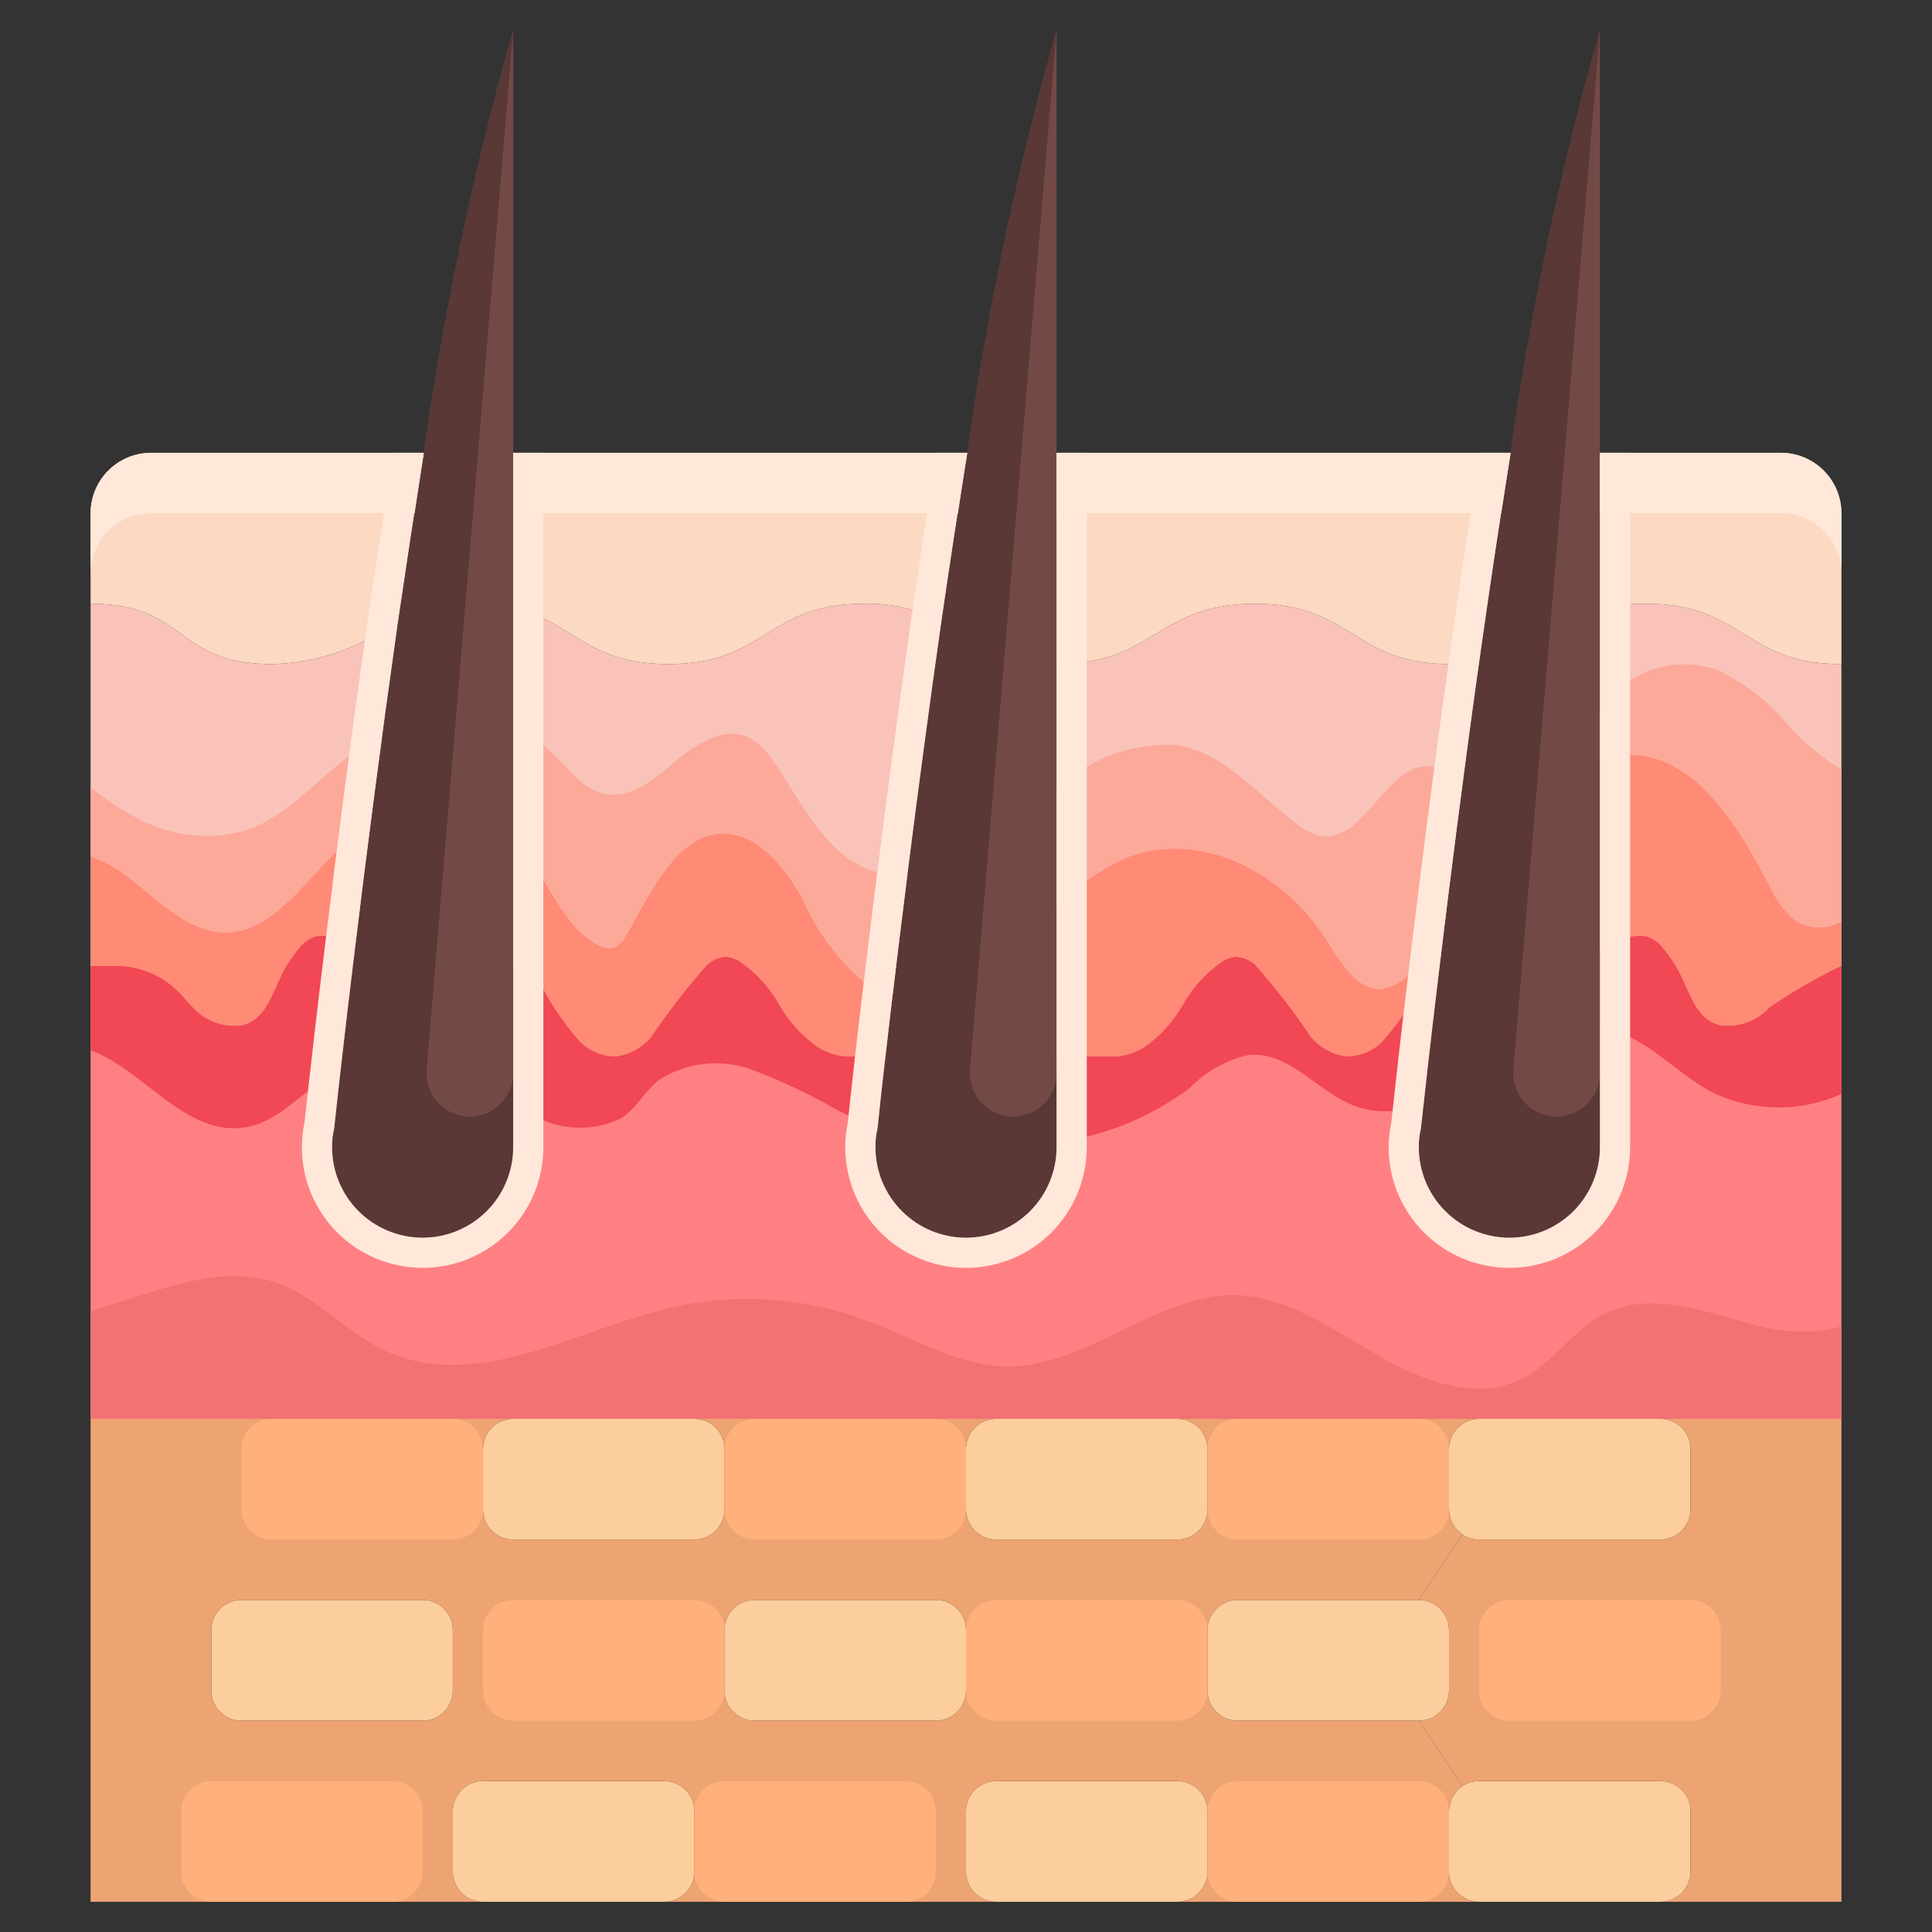
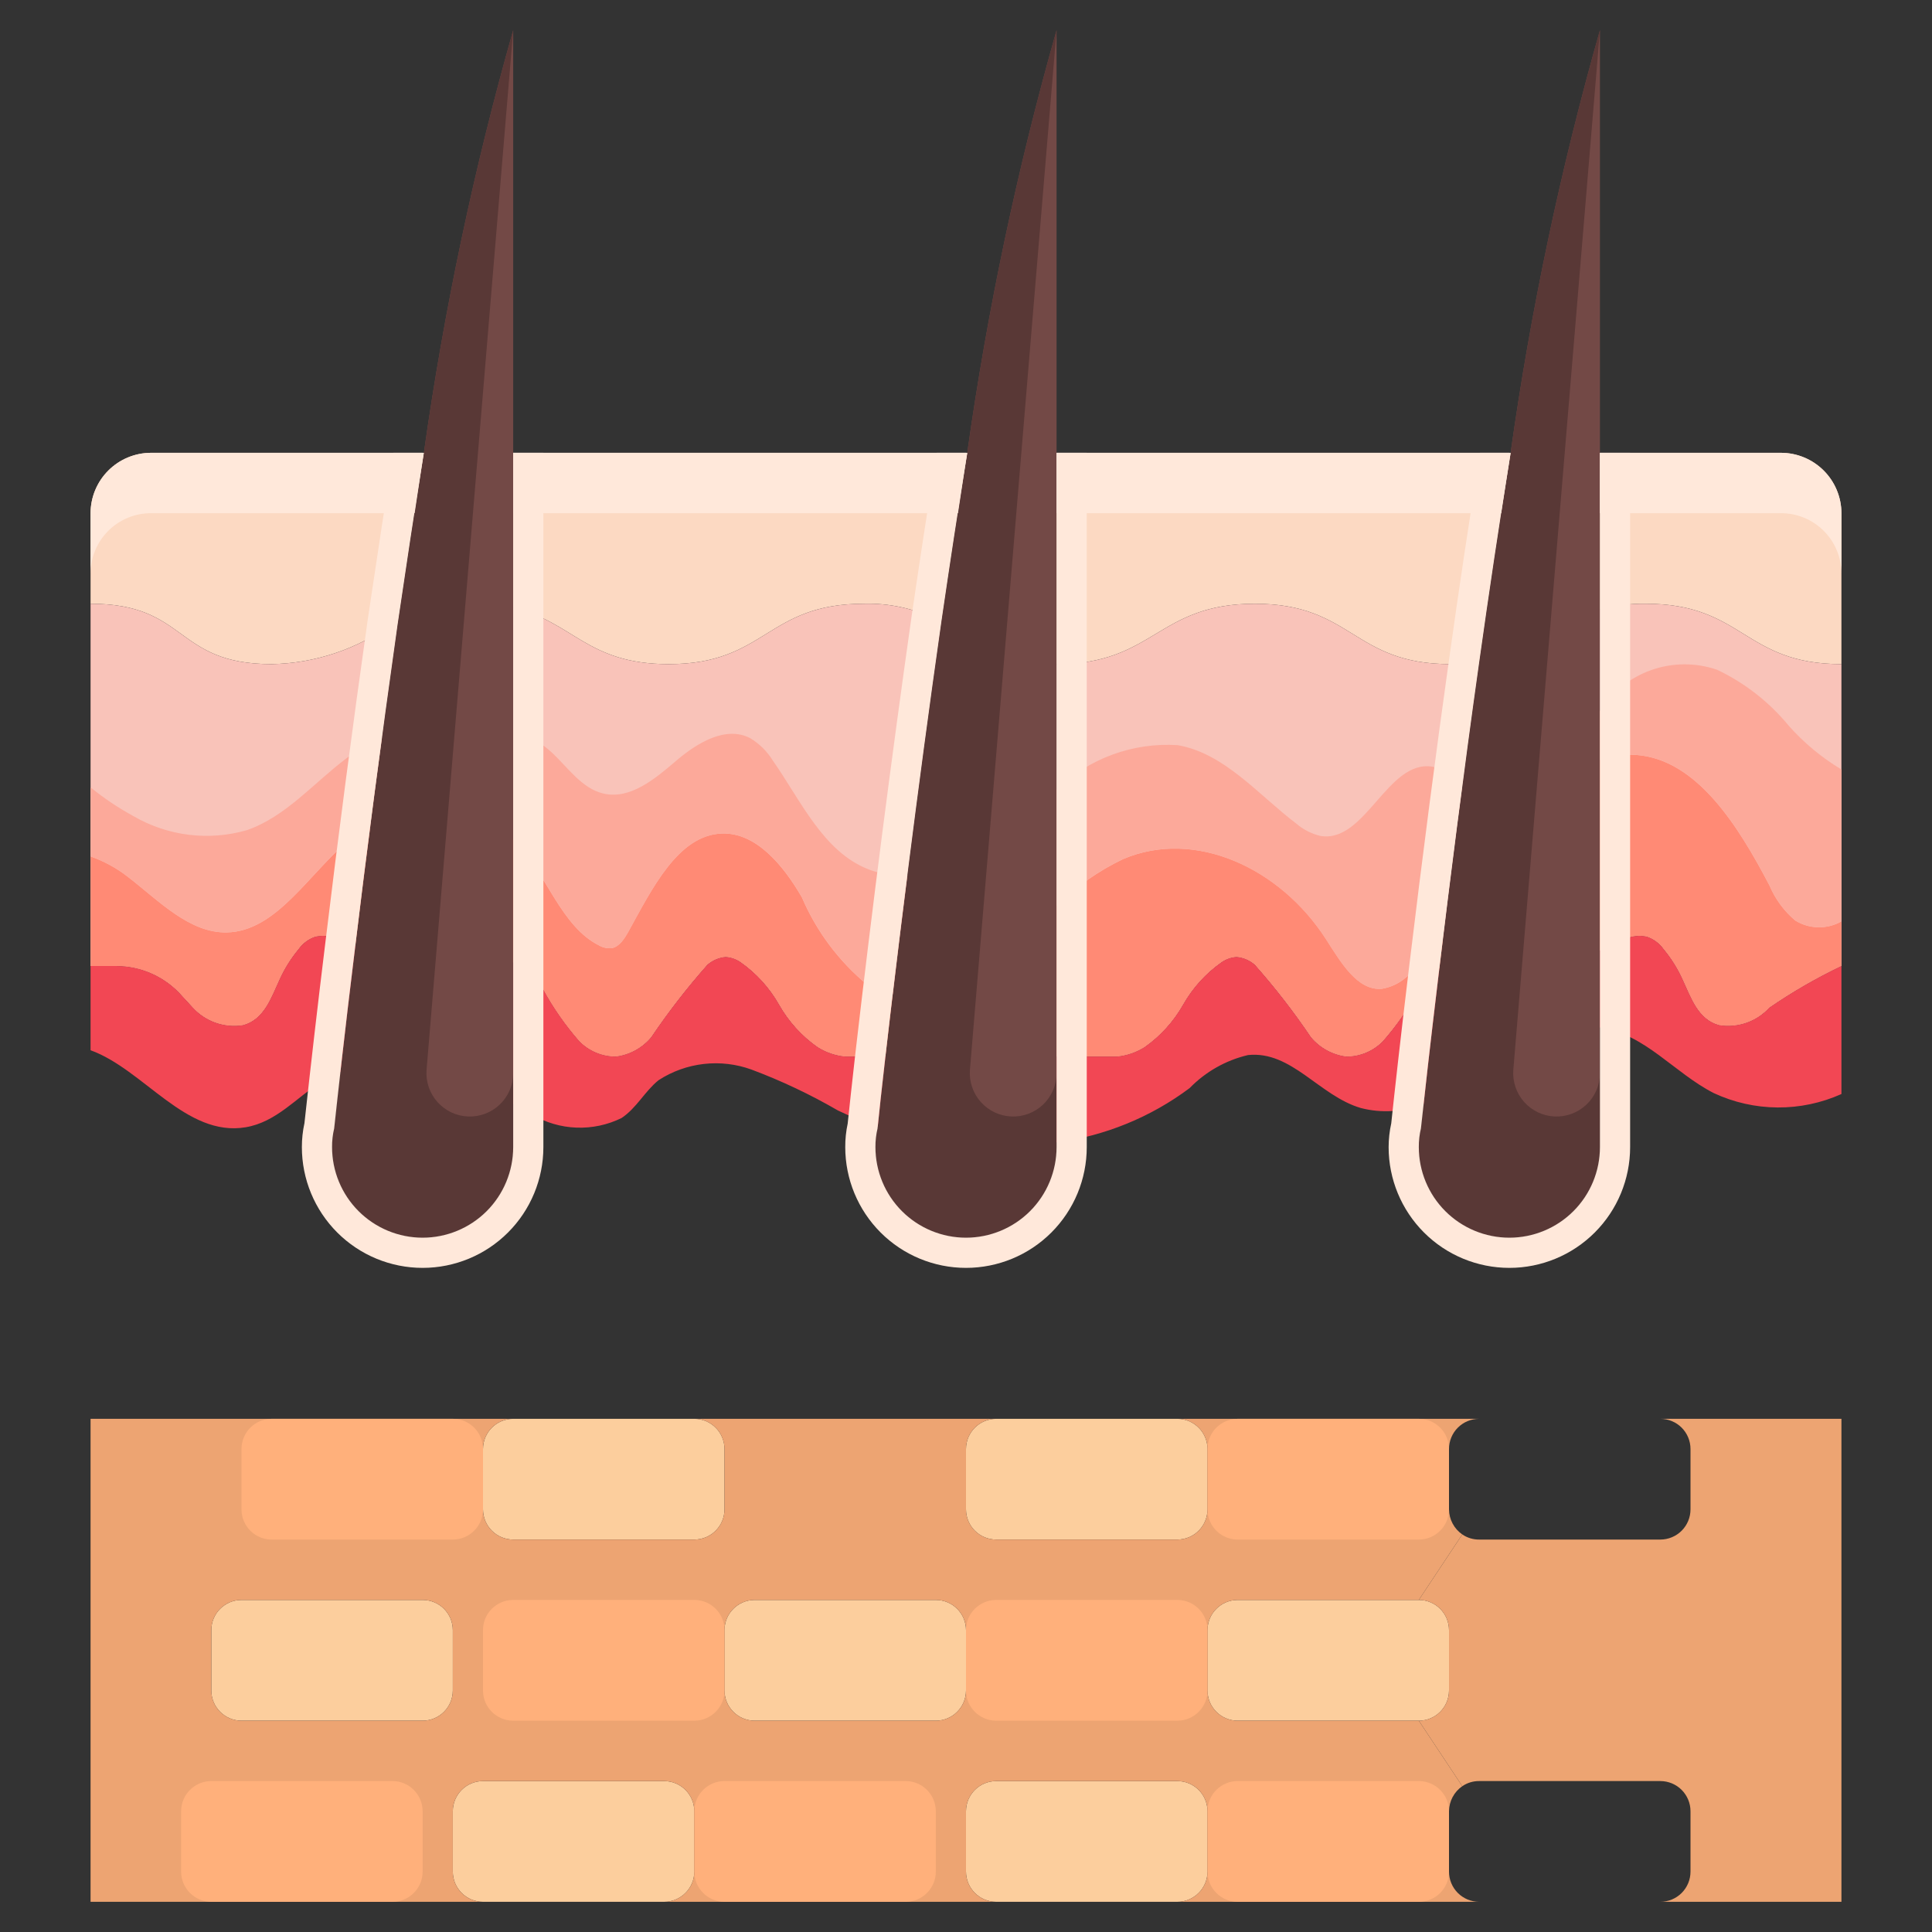
<svg xmlns="http://www.w3.org/2000/svg" width="512" height="512" viewBox="0 0 512 512" fill="none">
  <rect x="0" y="0" width="512" height="512" fill="#333333" stroke="none" />
  <path d="M184 376H136C131.582 376 128 379.582 128 384V400C128 404.418 131.582 408 136 408H184C188.418 408 192 404.418 192 400V384C192 379.582 188.418 376 184 376Z" fill="#FCCE9D" />
  <path d="M112 424H64C59.582 424 56 427.582 56 432V448C56 452.418 59.582 456 64 456H112C116.418 456 120 452.418 120 448V432C120 427.582 116.418 424 112 424Z" fill="#FCCE9D" />
  <path d="M176 472H128C123.582 472 120 475.582 120 480V496C120 500.418 123.582 504 128 504H176C180.418 504 184 500.418 184 496V480C184 475.582 180.418 472 176 472Z" fill="#FCCE9D" />
  <path d="M248 424H200C195.582 424 192 427.582 192 432V448C192 452.418 195.582 456 200 456H248C252.418 456 256 452.418 256 448V432C256 427.582 252.418 424 248 424Z" fill="#FCCE9D" />
  <path d="M312 376H264C259.582 376 256 379.582 256 384V400C256 404.418 259.582 408 264 408H312C316.418 408 320 404.418 320 400V384C320 379.582 316.418 376 312 376Z" fill="#FCCE9D" />
  <path d="M312 472H264C259.582 472 256 475.582 256 480V496C256 500.418 259.582 504 264 504H312C316.418 504 320 500.418 320 496V480C320 475.582 316.418 472 312 472Z" fill="#FCCE9D" />
  <path d="M376 424H328C323.582 424 320 427.582 320 432V448C320 452.418 323.582 456 328 456H376C380.418 456 384 452.418 384 448V432C384 427.582 380.418 424 376 424Z" fill="#FCCE9D" />
-   <path d="M448 480V496C448 498.122 447.157 500.157 445.657 501.657C444.157 503.157 442.122 504 440 504H392C389.878 504 387.843 503.157 386.343 501.657C384.843 500.157 384 498.122 384 496V480C384.013 478.692 384.339 477.407 384.952 476.252C385.564 475.096 386.445 474.105 387.52 473.36C388.839 472.459 390.403 471.984 392 472H440C442.122 472 444.157 472.843 445.657 474.343C447.157 475.843 448 477.878 448 480ZM448 384V400C448 402.122 447.157 404.157 445.657 405.657C444.157 407.157 442.122 408 440 408H392C390.403 408.016 388.839 407.541 387.52 406.64C386.445 405.895 385.564 404.904 384.952 403.748C384.339 402.593 384.013 401.308 384 400V384C384 381.878 384.843 379.843 386.343 378.343C387.843 376.843 389.878 376 392 376H440C442.122 376 444.157 376.843 445.657 378.343C447.157 379.843 448 381.878 448 384Z" fill="#FCCE9D" />
  <path d="M248 456C250.122 456 252.157 455.157 253.657 453.657C255.157 452.157 256 450.122 256 448V432C256 429.878 255.157 427.843 253.657 426.343C252.157 424.843 250.122 424 248 424H200C197.878 424 195.843 424.843 194.343 426.343C192.843 427.843 192 429.878 192 432V448C192 450.122 192.843 452.157 194.343 453.657C195.843 455.157 197.878 456 200 456H248ZM112 456C114.122 456 116.157 455.157 117.657 453.657C119.157 452.157 120 450.122 120 448V432C120 429.878 119.157 427.843 117.657 426.343C116.157 424.843 114.122 424 112 424H64C61.878 424 59.843 424.843 58.343 426.343C56.843 427.843 56 429.878 56 432V448C56 450.122 56.843 452.157 58.343 453.657C59.843 455.157 61.878 456 64 456H112ZM128 472C125.878 472 123.843 472.843 122.343 474.343C120.843 475.843 120 477.878 120 480V496C120 498.122 120.843 500.157 122.343 501.657C123.843 503.157 125.878 504 128 504H24V376H136C133.878 376 131.843 376.843 130.343 378.343C128.843 379.843 128 381.878 128 384V400C128 402.122 128.843 404.157 130.343 405.657C131.843 407.157 133.878 408 136 408H184C186.122 408 188.157 407.157 189.657 405.657C191.157 404.157 192 402.122 192 400V384C192 381.878 191.157 379.843 189.657 378.343C188.157 376.843 186.122 376 184 376H264C261.878 376 259.843 376.843 258.343 378.343C256.843 379.843 256 381.878 256 384V400C256 402.122 256.843 404.157 258.343 405.657C259.843 407.157 261.878 408 264 408H312C314.122 408 316.157 407.157 317.657 405.657C319.157 404.157 320 402.122 320 400V384C320 381.878 319.157 379.843 317.657 378.343C316.157 376.843 314.122 376 312 376H392C389.878 376 387.843 376.843 386.343 378.343C384.843 379.843 384 381.878 384 384V400C384.013 401.308 384.339 402.593 384.952 403.748C385.564 404.904 386.445 405.895 387.52 406.64L376 424H328C325.878 424 323.843 424.843 322.343 426.343C320.843 427.843 320 429.878 320 432V448C320 450.122 320.843 452.157 322.343 453.657C323.843 455.157 325.878 456 328 456H376L387.52 473.36C386.445 474.105 385.564 475.096 384.952 476.252C384.339 477.407 384.013 478.692 384 480V496C384 498.122 384.843 500.157 386.343 501.657C387.843 503.157 389.878 504 392 504H312C314.122 504 316.157 503.157 317.657 501.657C319.157 500.157 320 498.122 320 496V480C320 477.878 319.157 475.843 317.657 474.343C316.157 472.843 314.122 472 312 472H264C261.878 472 259.843 472.843 258.343 474.343C256.843 475.843 256 477.878 256 480V496C256 498.122 256.843 500.157 258.343 501.657C259.843 503.157 261.878 504 264 504H176C178.122 504 180.157 503.157 181.657 501.657C183.157 500.157 184 498.122 184 496V480C184 477.878 183.157 475.843 181.657 474.343C180.157 472.843 178.122 472 176 472H128Z" fill="#EDA472" />
  <path d="M392 472C390.403 471.984 388.839 472.459 387.52 473.36L376 456C378.122 456 380.157 455.157 381.657 453.657C383.157 452.157 384 450.122 384 448V432C384 429.878 383.157 427.843 381.657 426.343C380.157 424.843 378.122 424 376 424L387.52 406.64C388.839 407.541 390.403 408.016 392 408H440C442.122 408 444.157 407.157 445.657 405.657C447.157 404.157 448 402.122 448 400V384C448 381.878 447.157 379.843 445.657 378.343C444.157 376.843 442.122 376 440 376H488V504H440C442.122 504 444.157 503.157 445.657 501.657C447.157 500.157 448 498.122 448 496V480C448 477.878 447.157 475.843 445.657 474.343C444.157 472.843 442.122 472 440 472H392Z" fill="#EDA472" />
  <path d="M112 120L112.32 120.08C109.84 135.12 107.6 150.4 105.36 165.44L104 165.28C94.679 172.038 83.511 175.78 72 176C46.08 176 49.92 160 24 160V136C24.013 131.76 25.702 127.698 28.7 124.7C31.698 121.702 35.76 120.013 40 120H112ZM256.32 120.08C253.92 134.72 251.68 149.6 249.52 164.32L248 164.08C242.072 161.213 235.542 159.814 228.96 160C203.04 160 203.04 176 177.2 176C155.44 176 151.92 164.72 136 161.12V120H256L256.32 120.08ZM488 136V176C462.08 176 462.08 160 436.16 160C432.056 159.939 427.963 160.451 424 161.52V120H472C476.24 120.013 480.302 121.702 483.3 124.7C486.298 127.698 487.987 131.76 488 136ZM400 120L400.32 120.08C397.36 138.4 394.56 157.2 392 175.44C389.488 175.846 386.945 176.034 384.4 176C358.48 176 358.48 160 332.56 160C306.64 160 305.92 176 280 176V120H400Z" fill="#FCD9C2" />
  <path d="M488 176V256C481.346 259.171 474.953 262.862 468.88 267.04C467.223 268.852 465.143 270.224 462.825 271.034C460.507 271.844 458.025 272.066 455.6 271.68C450 270.16 448.16 264.4 446 259.76C444.68 256.791 442.957 254.018 440.88 251.52C439.794 249.992 438.255 248.844 436.48 248.24C434.945 247.893 433.347 247.948 431.84 248.4C429.008 249.007 426.336 250.207 424 251.92V161.52C427.963 160.451 432.056 159.939 436.16 160C462.08 160 462.08 176 488 176ZM105.36 165.44C100.96 196.56 97.04 226.56 94.16 250.64C92.267 249.633 90.25 248.88 88.16 248.4C86.653 247.948 85.055 247.893 83.52 248.24C81.745 248.844 80.206 249.992 79.12 251.52C77.043 254.018 75.32 256.791 74 259.76C71.84 264.4 70 270.16 64.4 271.68C61.975 272.066 59.493 271.844 57.175 271.034C54.857 270.224 52.777 268.852 51.12 267.04L48.32 264C46.134 261.479 43.43 259.46 40.393 258.079C37.356 256.699 34.056 255.989 30.72 256H24V160C49.92 160 46.08 176 72 176C83.511 175.779 94.679 172.038 104 165.28L105.36 165.44ZM248 164.08L249.52 164.32C242.96 210.32 237.6 254.08 234.64 280H224C221.414 279.747 218.922 278.898 216.72 277.52C212.51 274.568 209.012 270.714 206.48 266.24C203.948 261.765 200.45 257.912 196.24 254.96C195.076 254.17 193.724 253.7 192.32 253.6C190.512 253.748 188.8 254.478 187.44 255.68C182.061 261.744 177.09 268.158 172.56 274.88C170.197 277.705 166.854 279.533 163.2 280C161.396 279.998 159.611 279.636 157.949 278.936C156.286 278.235 154.781 277.21 153.52 275.92C149.83 271.696 146.611 267.082 143.92 262.16C141.884 259.19 139.169 256.749 136 255.04V161.12C151.92 164.72 155.44 176 177.2 176C203.04 176 203.04 160 228.96 160C235.542 159.814 242.072 161.213 248 164.08ZM376.08 262.16C373.389 267.082 370.17 271.696 366.48 275.92C365.219 277.21 363.714 278.235 362.051 278.936C360.389 279.636 358.604 279.998 356.8 280C353.146 279.533 349.803 277.705 347.44 274.88C342.91 268.158 337.939 261.744 332.56 255.68C331.2 254.478 329.488 253.748 327.68 253.6C326.276 253.7 324.924 254.17 323.76 254.96C319.55 257.912 316.052 261.765 313.52 266.24C310.988 270.714 307.49 274.568 303.28 277.52C301.078 278.898 298.586 279.747 296 280H280V176C305.92 176 306.64 160 332.56 160C358.48 160 358.48 176 384.4 176C386.945 176.033 389.488 175.846 392 175.44C387.76 205.52 384.16 234.08 381.44 256.64C379.379 258.192 377.571 260.054 376.08 262.16Z" fill="#F9C3B9" />
-   <path d="M94.16 250.64C91.36 273.36 89.44 290.88 88.56 299.04C88.172 300.664 87.984 302.33 88 304C88 310.365 90.529 316.469 95.029 320.97C99.53 325.471 105.635 328 112 328C118.365 328 124.47 325.471 128.971 320.97C133.471 316.469 136 310.365 136 304V255.04C139.169 256.749 141.884 259.19 143.92 262.16C146.611 267.082 149.83 271.696 153.52 275.92C154.781 277.21 156.286 278.235 157.949 278.936C159.611 279.636 161.396 279.998 163.2 280C166.854 279.533 170.197 277.705 172.56 274.88C177.09 268.158 182.061 261.744 187.44 255.68C188.8 254.478 190.512 253.748 192.32 253.6C193.724 253.7 195.076 254.17 196.24 254.96C200.45 257.912 203.948 261.765 206.48 266.24C209.012 270.714 212.51 274.568 216.72 277.52C218.922 278.898 221.414 279.747 224 280H234.64C233.68 288.4 232.96 294.88 232.56 299.04C232.172 300.664 231.984 302.33 232 304C232 310.365 234.529 316.469 239.029 320.97C243.53 325.471 249.635 328 256 328C262.365 328 268.47 325.471 272.971 320.97C277.471 316.469 280 310.365 280 304V280H296C298.586 279.747 301.078 278.898 303.28 277.52C307.49 274.568 310.988 270.714 313.52 266.24C316.052 261.765 319.55 257.912 323.76 254.96C324.924 254.17 326.276 253.7 327.68 253.6C329.488 253.748 331.2 254.478 332.56 255.68C337.939 261.744 342.91 268.158 347.44 274.88C349.803 277.705 353.146 279.533 356.8 280C358.604 279.998 360.389 279.636 362.051 278.936C363.714 278.235 365.219 277.21 366.48 275.92C370.17 271.696 373.389 267.082 376.08 262.16C377.571 260.054 379.379 258.192 381.44 256.64C379.04 276.48 377.36 291.6 376.56 299.04C376.172 300.664 375.984 302.33 376 304C376 310.365 378.529 316.469 383.029 320.97C387.53 325.471 393.635 328 400 328C406.365 328 412.47 325.471 416.971 320.97C421.471 316.469 424 310.365 424 304V251.92C426.336 250.207 429.008 249.007 431.84 248.4C433.347 247.948 434.945 247.893 436.48 248.24C438.255 248.844 439.794 249.992 440.88 251.52C442.957 254.018 444.68 256.791 446 259.76C448.16 264.4 450 270.16 455.6 271.68C458.025 272.066 460.507 271.844 462.825 271.034C465.143 270.224 467.223 268.852 468.88 267.04C474.953 262.862 481.346 259.171 488 256V376H24V256H30.72C34.056 255.989 37.356 256.699 40.393 258.079C43.43 259.46 46.134 261.479 48.32 264L51.12 267.04C52.777 268.852 54.857 270.224 57.175 271.034C59.493 271.844 61.975 272.066 64.4 271.68C70 270.16 71.84 264.4 74 259.76C75.32 256.791 77.043 254.018 79.12 251.52C80.206 249.992 81.745 248.844 83.52 248.24C85.055 247.893 86.653 247.948 88.16 248.4C90.25 248.88 92.267 249.633 94.16 250.64Z" fill="#FF8083" />
  <path d="M88.561 299.04C89.441 290.88 91.361 273.36 94.161 250.64C97.041 226.56 100.961 196.56 105.361 165.44C107.601 150.4 109.841 135.12 112.321 120.08C117.648 82.224 125.56 44.776 136.001 8V304C136.001 310.365 133.472 316.47 128.972 320.971C124.471 325.471 118.366 328 112.001 328C105.636 328 99.531 325.471 95.03 320.971C90.529 316.47 88.001 310.365 88.001 304C87.985 302.33 88.173 300.664 88.561 299.04ZM234.641 280C237.601 254.08 242.961 210.32 249.521 164.32C251.681 149.6 253.921 134.72 256.321 120.08C261.648 82.224 269.56 44.776 280.001 8V304C280.001 310.365 277.472 316.47 272.971 320.971C268.471 325.471 262.366 328 256.001 328C249.636 328 243.531 325.471 239.03 320.971C234.529 316.47 232.001 310.365 232.001 304C231.985 302.33 232.173 300.664 232.561 299.04C232.961 294.88 233.681 288.4 234.641 280ZM381.441 256.64C384.161 234.08 387.761 205.52 392.001 175.44C394.561 157.2 397.361 138.4 400.321 120.08C405.648 82.224 413.56 44.776 424.001 8V304C424.001 310.365 421.472 316.47 416.971 320.971C412.471 325.471 406.366 328 400.001 328C393.636 328 387.531 325.471 383.03 320.971C378.53 316.47 376.001 310.365 376.001 304C375.985 302.33 376.173 300.664 376.561 299.04C377.361 291.6 379.041 276.48 381.441 256.64Z" fill="#734946" />
  <path d="M392.001 175.44C387.761 205.52 384.161 234.08 381.441 256.64C379.041 276.48 377.361 291.6 376.561 299.04C376.173 300.664 375.985 302.33 376.001 304C376.001 310.365 378.53 316.47 383.03 320.971C387.531 325.471 393.636 328 400.001 328C406.366 328 412.471 325.471 416.971 320.971C421.472 316.47 424.001 310.365 424.001 304V284.496C423.987 286.037 423.664 287.56 423.05 288.974C422.436 290.388 421.545 291.663 420.428 292.726C419.311 293.788 417.992 294.614 416.549 295.157C415.106 295.699 413.569 295.945 412.029 295.881C410.489 295.817 408.978 295.445 407.585 294.785C406.192 294.125 404.946 293.192 403.921 292.041C402.896 290.89 402.112 289.545 401.618 288.085C401.123 286.625 400.927 285.081 401.041 283.544L424.001 8C413.56 44.776 405.648 82.224 400.321 120.08C397.361 138.4 394.561 157.2 392.001 175.44ZM248.001 175.44C243.761 205.52 240.161 234.08 237.441 256.64C235.041 276.48 233.361 291.6 232.561 299.04C232.173 300.664 231.985 302.33 232.001 304C232.001 310.365 234.529 316.47 239.03 320.971C243.531 325.471 249.636 328 256.001 328C262.366 328 268.471 325.471 272.971 320.971C277.472 316.47 280.001 310.365 280.001 304V284.496C279.987 286.037 279.664 287.56 279.05 288.974C278.436 290.388 277.545 291.663 276.428 292.726C275.311 293.788 273.992 294.614 272.549 295.157C271.106 295.699 269.569 295.945 268.029 295.881C266.489 295.817 264.978 295.445 263.585 294.785C262.192 294.125 260.946 293.192 259.921 292.041C258.896 290.89 258.112 289.545 257.618 288.085C257.123 286.625 256.927 285.081 257.041 283.544L280.001 8C269.56 44.776 261.648 82.224 256.321 120.08C253.361 138.4 250.561 157.2 248.001 175.44ZM104.001 175.44C99.761 205.52 96.161 234.08 93.441 256.64C91.041 276.48 89.361 291.6 88.561 299.04C88.173 300.664 87.985 302.33 88.001 304C88.001 310.365 90.529 316.47 95.03 320.971C99.531 325.471 105.636 328 112.001 328C118.366 328 124.471 325.471 128.972 320.971C133.472 316.47 136.001 310.365 136.001 304V284.496C135.987 286.037 135.664 287.56 135.05 288.974C134.436 290.388 133.545 291.663 132.428 292.726C131.311 293.788 129.992 294.614 128.549 295.157C127.106 295.699 125.569 295.945 124.029 295.881C122.489 295.817 120.978 295.445 119.585 294.785C118.192 294.125 116.946 293.192 115.921 292.041C114.896 290.89 114.112 289.545 113.618 288.085C113.123 286.625 112.927 285.081 113.041 283.544L136.001 8C125.56 44.776 117.648 82.224 112.321 120.08C109.361 138.4 106.561 157.2 104.001 175.44Z" fill="#593836" />
  <path d="M40 136H109.88L112.28 120.08L112 120H40C35.76 120.013 31.698 121.702 28.7 124.7C25.702 127.698 24.013 131.76 24 136V152C24 147.757 25.686 143.687 28.686 140.686C31.687 137.686 35.757 136 40 136ZM256.32 120.08L256 120H136V136H253.872C254.696 130.688 255.456 125.352 256.32 120.08ZM472 120H424V136H472C476.243 136 480.313 137.686 483.314 140.686C486.314 143.687 488 147.757 488 152V136C487.987 131.76 486.298 127.698 483.3 124.7C480.302 121.702 476.24 120.013 472 120ZM400.32 120.08L400 120H280V136H397.84C398.664 130.68 399.472 125.344 400.32 120.08Z" fill="#FFE8DA" />
  <path d="M475.744 243.928C472.785 241.42 470.456 238.252 468.944 234.68C460.6 218.736 449.616 201.184 433.544 200.056C430.302 199.855 427.053 200.323 424 201.432V251.92C426.336 250.207 429.008 249.008 431.84 248.4C433.347 247.948 434.945 247.893 436.48 248.24C438.255 248.844 439.794 249.992 440.88 251.52C442.957 254.019 444.68 256.792 446 259.76C448.16 264.4 450 270.16 455.6 271.68C458.025 272.066 460.507 271.845 462.825 271.035C465.143 270.225 467.223 268.852 468.88 267.04C474.953 262.863 481.346 259.171 488 256V244.176C486.123 245.24 483.995 245.779 481.838 245.735C479.681 245.692 477.576 245.067 475.744 243.928ZM60.128 247.096C50.208 247.32 42.088 238.68 33.832 232.32C30.863 230.019 27.543 228.209 24 226.96V256H30.72C34.056 255.99 37.356 256.699 40.393 258.08C43.43 259.46 46.134 261.48 48.32 264L51.12 267.04C52.777 268.852 54.857 270.225 57.175 271.035C59.493 271.845 61.975 272.066 64.4 271.68C70 270.16 71.84 264.4 74 259.76C75.32 256.792 77.043 254.019 79.12 251.52C80.206 249.992 81.745 248.844 83.52 248.24C85.055 247.893 86.653 247.948 88.16 248.4C90.25 248.881 92.267 249.634 94.16 250.64C95.328 240.888 96.672 230.136 98.16 218.768C96.095 219.912 94.145 221.252 92.336 222.768C81.736 231.704 73.224 246.808 60.128 247.096ZM212.512 237.808C207.536 229.208 200.352 220.648 191.416 220.888C179.728 221.192 172.832 235.512 166.52 246.896C165.456 248.808 164.12 250.832 162.232 251.248C160.998 251.406 159.747 251.144 158.68 250.504C148.864 245.544 144.896 231.976 137.08 223.48C136.736 223.104 136.328 222.864 135.976 222.512V255.04C139.145 256.749 141.86 259.19 143.896 262.16C146.587 267.082 149.806 271.696 153.496 275.92C154.76 277.213 156.269 278.24 157.936 278.941C159.602 279.642 161.392 280.002 163.2 280C166.854 279.534 170.197 277.705 172.56 274.88C177.09 268.158 182.061 261.744 187.44 255.68C188.8 254.478 190.512 253.749 192.32 253.6C193.724 253.701 195.076 254.17 196.24 254.96C200.45 257.912 203.948 261.766 206.48 266.24C209.012 270.715 212.51 274.568 216.72 277.52C218.922 278.899 221.414 279.748 224 280H234.64C235.192 275.144 235.856 269.48 236.576 263.472C234.207 263.061 231.933 262.224 229.864 261C222.312 254.765 216.362 246.813 212.512 237.808ZM372.592 259.04C370.789 260.601 368.591 261.636 366.24 262.032C359.72 262.64 355.304 254.928 351.392 248.856C339.272 230.008 316.688 219.536 297.64 227.664C291.101 230.78 285.137 234.981 280 240.088V280H296C298.586 279.748 301.078 278.899 303.28 277.52C307.49 274.568 310.988 270.715 313.52 266.24C316.052 261.766 319.55 257.912 323.76 254.96C324.924 254.17 326.276 253.701 327.68 253.6C329.488 253.749 331.2 254.478 332.56 255.68C337.939 261.744 342.91 268.158 347.44 274.88C349.803 277.705 353.146 279.534 356.8 280C358.604 279.999 360.389 279.637 362.051 278.936C363.714 278.236 365.219 277.21 366.48 275.92C370.17 271.696 373.389 267.082 376.08 262.16C377.571 260.055 379.379 258.193 381.44 256.64L382.344 249.2C379.516 252.873 376.24 256.179 372.592 259.04Z" fill="#FF8A75" />
  <path d="M455.032 177.488C449.38 175.551 443.238 175.581 437.605 177.573C431.972 179.566 427.177 183.404 424 188.464V201.432C427.053 200.324 430.302 199.855 433.544 200.056C449.616 201.184 460.6 218.736 468.944 234.68C470.456 238.252 472.785 241.42 475.744 243.928C477.576 245.068 479.681 245.692 481.838 245.735C483.995 245.779 486.123 245.24 488 244.176V203.92C482.79 200.791 478.086 196.887 474.048 192.344C468.88 186.053 462.387 180.98 455.032 177.488ZM65.424 220C60.433 221.44 55.203 221.856 50.047 221.222C44.892 220.588 39.917 218.918 35.424 216.312C31.385 214.123 27.561 211.559 24 208.656V226.96C27.543 228.209 30.863 230.019 33.832 232.32C42.088 238.72 50.208 247.32 60.128 247.096C73.224 246.808 81.728 231.704 92.312 222.744C94.121 221.228 96.071 219.888 98.136 218.744C99.142 210.987 100.168 203.232 101.216 195.48C97.919 196.962 94.785 198.782 91.864 200.912C83.12 207.504 75.696 216.456 65.424 220ZM204.8 201.552C203.297 199.107 201.225 197.062 198.76 195.592C192.256 192.264 184.672 196.92 179.104 201.688C173.536 206.456 166.968 211.952 159.904 210.296C154.2 208.96 150.56 203.464 146.248 199.424C143.258 196.724 139.78 194.619 136 193.224V222.512C136.352 222.864 136.76 223.104 137.104 223.48C144.896 231.976 148.864 245.544 158.704 250.504C159.771 251.144 161.022 251.407 162.256 251.248C164.176 250.832 165.456 248.848 166.544 246.896C172.856 235.512 179.752 221.192 191.44 220.888C200.376 220.648 207.56 229.208 212.536 237.808C216.385 246.816 222.335 254.771 229.888 261.008C231.957 262.232 234.231 263.07 236.6 263.48C237.72 254.096 239 243.416 240.48 231.896C237.037 232.155 233.579 231.663 230.344 230.456C218.208 225.84 212.32 212.288 204.8 201.552ZM379.712 203.2C367.712 201.072 361.864 223.664 349.84 221.512C347.517 220.94 345.36 219.83 343.544 218.272C333.4 210.584 324.552 199.648 312.096 197.472C306.221 197.097 300.333 197.95 294.807 199.978C289.281 202.005 284.238 205.163 280 209.248V240.088C285.125 234.985 291.075 230.784 297.6 227.664C316.648 219.536 339.2 230.008 351.352 248.856C355.264 254.928 359.68 262.64 366.2 262.032C368.551 261.636 370.749 260.601 372.552 259.04C376.2 256.179 379.476 252.874 382.304 249.2C383.792 236.992 385.504 223.24 387.44 208.728C385.633 205.997 382.881 204.028 379.712 203.2Z" fill="#FCA99A" />
  <path d="M488 289.928V256C481.346 259.171 474.953 262.862 468.88 267.04C467.223 268.852 465.143 270.224 462.825 271.034C460.507 271.844 458.025 272.066 455.6 271.68C450 270.16 448.16 264.4 446 259.76C444.68 256.791 442.957 254.018 440.88 251.52C439.794 249.992 438.255 248.844 436.48 248.24C434.945 247.893 433.347 247.948 431.84 248.4C429.008 249.007 426.336 250.207 424 251.92V272.288C436 274.056 443.624 284.288 454.16 289.68C459.452 292.148 465.214 293.448 471.053 293.491C476.892 293.534 482.672 292.319 488 289.928ZM330.744 279.6C342.28 278.4 349.624 290.4 360.616 293.632C366.142 295.07 371.984 294.682 377.272 292.528C378.192 284.2 379.608 271.816 381.44 256.64C379.379 258.192 377.571 260.054 376.08 262.16C373.389 267.082 370.17 271.696 366.48 275.92C365.219 277.21 363.714 278.235 362.051 278.936C360.389 279.636 358.604 279.998 356.8 280C353.146 279.533 349.803 277.705 347.44 274.88C342.91 268.158 337.939 261.744 332.56 255.68C331.2 254.478 329.488 253.748 327.68 253.6C326.276 253.7 324.924 254.17 323.76 254.96C319.55 257.912 316.052 261.765 313.52 266.24C310.988 270.714 307.49 274.568 303.28 277.52C301.078 278.898 298.586 279.747 296 280H280V302.744C292.798 301.041 304.946 296.083 315.28 288.344C319.494 284.013 324.86 280.979 330.744 279.6ZM65.104 298.736C73.24 297.368 78.576 290.856 85.24 286.608C86.824 285.618 88.488 284.765 90.216 284.056C91.216 275.184 92.536 263.824 94.16 250.64C92.267 249.633 90.25 248.88 88.16 248.4C86.653 247.948 85.055 247.893 83.52 248.24C81.745 248.844 80.206 249.992 79.12 251.52C77.043 254.018 75.32 256.791 74 259.76C71.84 264.4 70 270.16 64.4 271.68C61.975 272.066 59.493 271.844 57.175 271.034C54.857 270.224 52.777 268.852 51.12 267.04L48.32 264C46.134 261.479 43.43 259.46 40.393 258.079C37.356 256.699 34.056 255.989 30.72 256H24V278.328C38.056 283.392 49.28 301.4 65.104 298.736ZM164.72 296.288C168.72 293.624 170.816 289.264 174.528 286.264C178.139 283.92 182.244 282.446 186.522 281.959C190.799 281.472 195.131 281.984 199.176 283.456C207.089 286.419 214.739 290.04 222.048 294.28C225.476 295.931 229.002 297.369 232.608 298.584C233.016 294.408 233.712 288.128 234.64 280H224C221.414 279.747 218.922 278.898 216.72 277.52C212.51 274.568 209.012 270.714 206.48 266.24C203.948 261.765 200.45 257.912 196.24 254.96C195.076 254.17 193.724 253.7 192.32 253.6C190.512 253.748 188.8 254.478 187.44 255.68C182.061 261.744 177.09 268.158 172.56 274.88C170.197 277.705 166.854 279.533 163.2 280C161.396 279.998 159.611 279.636 157.949 278.936C156.286 278.235 154.781 277.21 153.52 275.92C149.83 271.696 146.611 267.082 143.92 262.16C141.884 259.19 139.169 256.749 136 255.04V292.552C137.6 293.552 139.304 294.528 141.04 295.392C144.603 297.494 148.633 298.676 152.767 298.832C156.901 298.989 161.008 298.114 164.72 296.288Z" fill="#F24754" />
  <path d="M136 161.12V304C136 310.365 133.471 316.47 128.971 320.971C124.47 325.471 118.365 328 112 328C105.635 328 99.53 325.471 95.029 320.971C90.529 316.47 88 310.365 88 304C87.984 302.33 88.172 300.664 88.56 299.04C89.44 290.88 91.36 273.36 94.16 250.64C97.04 226.56 100.96 196.56 105.36 165.44C107.6 150.4 109.84 135.12 112.32 120.08V120H104.24C102.136 132.8 100.24 145.752 98.296 158.584L97.44 164.32C93.405 192.728 89.672 221.177 86.24 249.664C84.277 265.651 82.423 281.651 80.68 297.664C80.225 299.745 79.997 301.87 80 304C80 312.487 83.371 320.626 89.373 326.627C95.374 332.629 103.513 336 112 336C120.487 336 128.626 332.629 134.627 326.627C140.629 320.626 144 312.487 144 304V120H136V161.12ZM280 176V304C280 310.365 277.471 316.47 272.971 320.971C268.47 325.471 262.365 328 256 328C249.635 328 243.53 325.471 239.029 320.971C234.529 316.47 232 310.365 232 304C231.984 302.33 232.172 300.664 232.56 299.04C232.96 294.88 233.68 288.4 234.64 280C237.6 254.08 242.96 210.32 249.52 164.32C251.68 149.6 253.92 134.72 256.32 120.08V120H248.24C245.904 134.296 243.712 148.8 241.6 163.2C236.129 201.771 231.158 240.412 226.688 279.112C225.768 287.216 225.088 293.512 224.648 297.752C224.206 299.805 223.989 301.9 224 304C224 312.487 227.371 320.626 233.373 326.627C239.374 332.629 247.513 336 256 336C264.487 336 272.626 332.629 278.627 326.627C284.629 320.626 288 312.487 288 304V120H280V176ZM424 120V304C424 310.365 421.471 316.47 416.971 320.971C412.47 325.471 406.365 328 400 328C393.635 328 387.53 325.471 383.029 320.971C378.529 316.47 376 310.365 376 304C375.984 302.33 376.172 300.664 376.56 299.04C377.36 291.6 379.04 276.48 381.44 256.64C384.16 234.08 387.76 205.52 392 175.44C394.56 157.2 397.36 138.4 400.32 120.08V120H392.232C389.33 138.079 386.613 156.186 384.08 174.32C380.52 199.568 376.96 226.944 373.496 255.68C371.144 275.144 369.496 290.08 368.696 297.696C368.237 299.766 368.004 301.88 368 304C368 312.487 371.371 320.626 377.373 326.627C383.374 332.629 391.513 336 400 336C408.487 336 416.626 332.629 422.627 326.627C428.629 320.626 432 312.487 432 304V120H424Z" fill="#FFE8DA" />
-   <path d="M466.096 351.384C451.76 347.768 436.336 341.152 423.16 349.288C416.76 353.224 411.784 360.248 405.408 364.208C393.304 371.736 378.824 366.864 366.504 359.928C354.184 352.992 342.032 343.928 328.6 343.272C307.4 342.192 288.296 362.184 267.08 362.112C254.28 362.072 242.208 354.688 229.872 350.056C213.368 343.789 195.382 342.534 178.168 346.448C152.08 352.408 125.08 369.944 100.512 357.16C91.712 352.584 84.192 344.408 75.176 340.664C62.568 335.432 48.912 339.528 36.064 343.648L24 347.512V376H488V351.536C480.808 353.374 473.262 353.322 466.096 351.384Z" fill="#F27274" />
-   <path d="M448 424H400C395.582 424 392 427.582 392 432V448C392 452.418 395.582 456 400 456H448C452.418 456 456 452.418 456 448V432C456 427.582 452.418 424 448 424Z" fill="#FFB07B" />
  <path d="M376 376H328C323.582 376 320 379.582 320 384V400C320 404.418 323.582 408 328 408H376C380.418 408 384 404.418 384 400V384C384 379.582 380.418 376 376 376Z" fill="#FFB07B" />
  <path d="M376 472H328C323.582 472 320 475.582 320 480V496C320 500.418 323.582 504 328 504H376C380.418 504 384 500.418 384 496V480C384 475.582 380.418 472 376 472Z" fill="#FFB07B" />
  <path d="M240 472H192C187.582 472 184 475.582 184 480V496C184 500.418 187.582 504 192 504H240C244.418 504 248 500.418 248 496V480C248 475.582 244.418 472 240 472Z" fill="#FFB07B" />
  <path d="M104 472H56C51.582 472 48 475.582 48 480V496C48 500.418 51.582 504 56 504H104C108.418 504 112 500.418 112 496V480C112 475.582 108.418 472 104 472Z" fill="#FFB07B" />
-   <path d="M248 376H200C195.582 376 192 379.582 192 384V400C192 404.418 195.582 408 200 408H248C252.418 408 256 404.418 256 400V384C256 379.582 252.418 376 248 376Z" fill="#FFB07B" />
  <path d="M120 376H72C67.582 376 64 379.582 64 384V400C64 404.418 67.582 408 72 408H120C124.418 408 128 404.418 128 400V384C128 379.582 124.418 376 120 376Z" fill="#FFB07B" />
  <path d="M312 424H264C259.582 424 256 427.582 256 432V448C256 452.418 259.582 456 264 456H312C316.418 456 320 452.418 320 448V432C320 427.582 316.418 424 312 424Z" fill="#FFB07B" />
  <path d="M184 424H136C131.582 424 128 427.582 128 432V448C128 452.418 131.582 456 136 456H184C188.418 456 192 452.418 192 448V432C192 427.582 188.418 424 184 424Z" fill="#FFB07B" />
</svg>